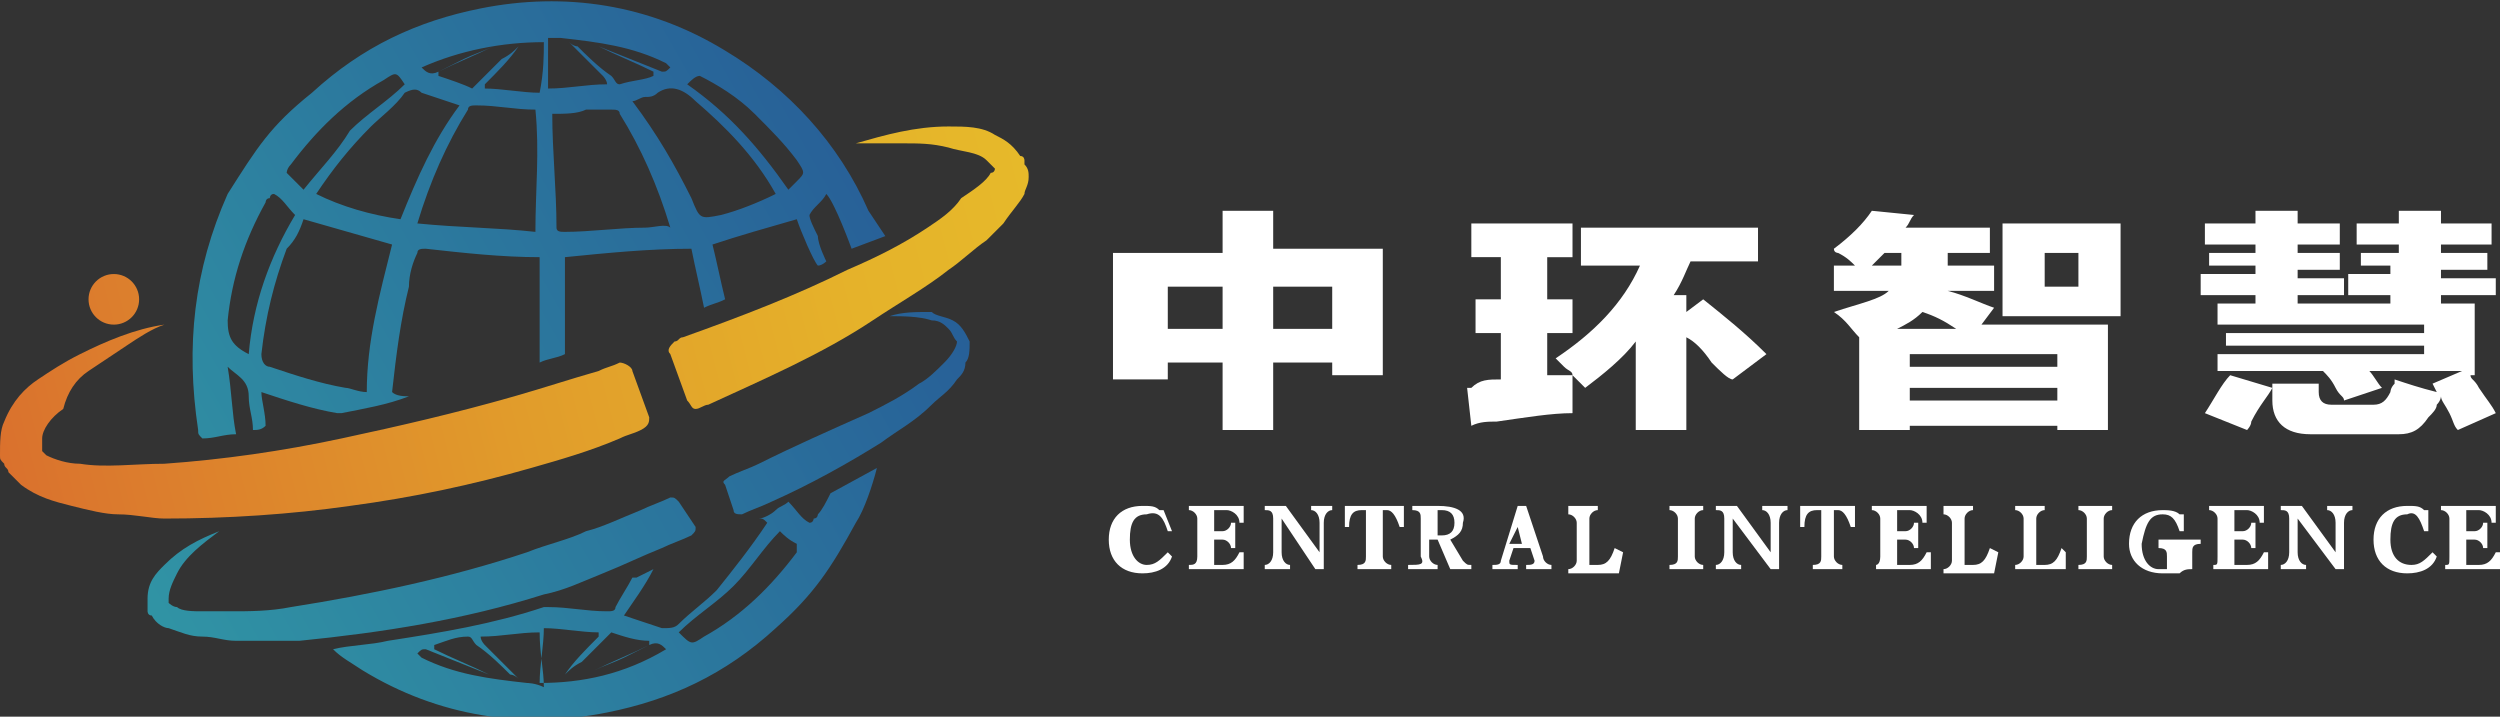
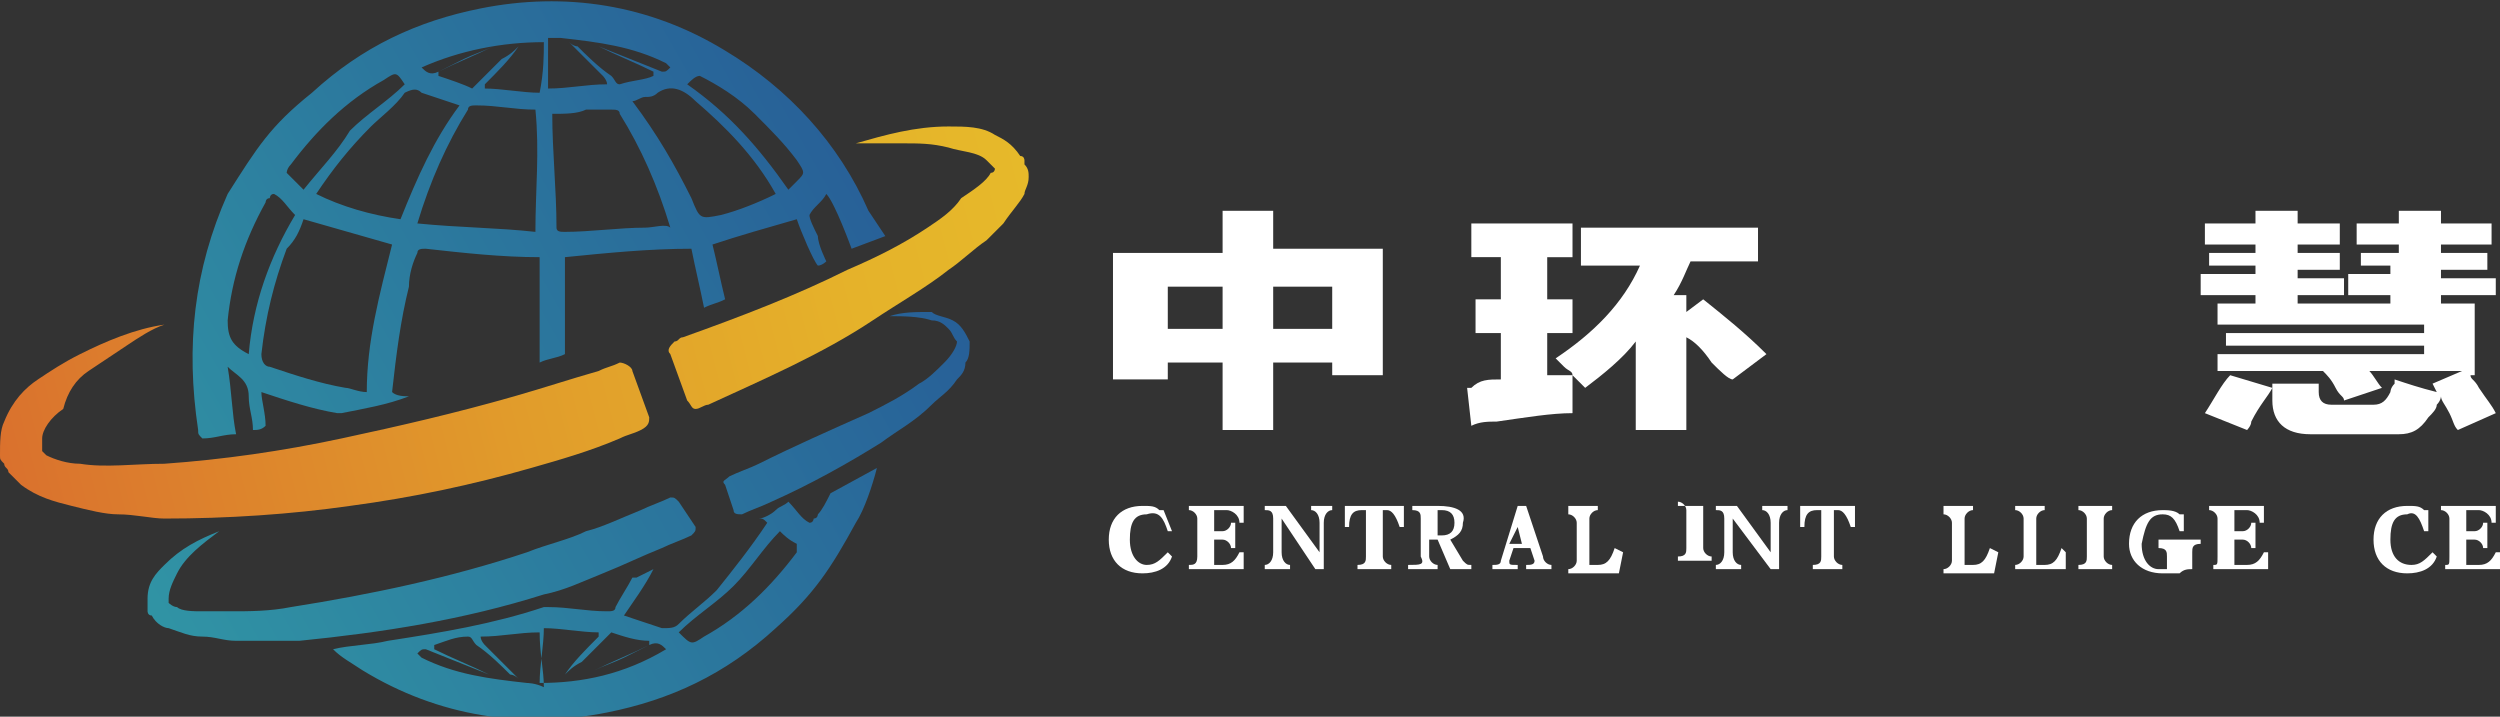
<svg xmlns="http://www.w3.org/2000/svg" version="1.1" id="图层_1" x="0px" y="0px" viewBox="0 0 59.3 17" style="enable-background:new 0 0 59.3 17;" xml:space="preserve">
  <rect x="0" y="0" width="59.3" height="17" fill="#333333" stroke="none" />
  <style type="text/css">
	.st0{fill:#FFFFFF;}
	.st1{fill:url(#SVGID_1_);}
	.st2{fill:url(#SVGID_2_);}
	.st3{fill:url(#SVGID_3_);}
	.st4{fill:url(#SVGID_4_);}
	.st5{fill:url(#SVGID_5_);}
	.st6{fill:url(#SVGID_6_);}
	.st7{fill:url(#SVGID_7_);}
	.st8{fill:url(#SVGID_8_);}
</style>
  <g>
    <g>
      <path class="st0" d="M30.2,5v0.9h2.6v3h-1.2V8.6h-1.4v1.6H29V8.6h-1.3V9h-1.3v-3H29V5H30.2z M27.7,6.8v1H29v-1H27.7z M31.6,6.8    h-1.4v1h1.4V6.8z" />
      <path class="st0" d="M37.3,7.1v0.8h-0.6v1c0.1,0,0.2,0,0.3,0c0.1,0,0.2,0,0.3,0c0-0.1-0.1-0.1-0.2-0.2c-0.1-0.1-0.2-0.2-0.2-0.2    c0.9-0.6,1.6-1.3,2-2.2h-1.4V5.4h4.2v0.8h-1.6C40,6.4,39.9,6.7,39.7,7H40v0.4l0.4-0.3c0.5,0.4,1,0.8,1.5,1.3l-0.8,0.6    C41,9,40.8,8.8,40.6,8.6C40.4,8.3,40.2,8.1,40,8v2.2h-1.2V8.1c-0.3,0.4-0.8,0.8-1.2,1.1c-0.1-0.1-0.2-0.2-0.3-0.3    c0,0.1,0,0.3,0,0.6c0,0.1,0,0.2,0,0.3c-0.5,0-1.1,0.1-1.8,0.2c-0.2,0-0.4,0-0.6,0.1l-0.1-0.9c0,0,0,0,0.1,0C35.1,9,35.3,9,35.6,9    V7.9H35V7.1h0.6v-1h-0.7V5.3h2.4v0.8h-0.6v1H37.3z" />
-       <path class="st0" d="M47.3,6.3v0.6h-1.1C46.6,7,47,7.2,47.3,7.3L47,7.7h3v2.5h-1.2v-0.1h-3.5v0.1h-1.2V8c-0.2-0.2-0.3-0.4-0.6-0.6    c0.6-0.2,1.1-0.3,1.3-0.5h-1.3V6.3H44c-0.1-0.1-0.2-0.2-0.4-0.3c0,0-0.1,0-0.1-0.1c0.4-0.3,0.7-0.6,0.9-0.9l1,0.1    c-0.1,0.1-0.1,0.2-0.2,0.3h2V6h-1c0,0.1,0,0.2,0,0.3H47.3z M45.1,6.3c0,0,0-0.1,0-0.1c0-0.1,0-0.1,0-0.2h-0.4    c-0.1,0.1-0.2,0.2-0.3,0.3H45.1z M45.6,7.4c-0.2,0.2-0.4,0.3-0.6,0.4h1.4C46.1,7.6,45.9,7.5,45.6,7.4z M45.3,8.4v0.3h3.5V8.4H45.3    z M45.3,9.2v0.3h3.5V9.2H45.3z M50.3,5.3v2.2h-2.8V5.3H50.3z M49.3,6.8V6h-0.8v0.8H49.3z" />
      <path class="st0" d="M52.3,9.8c0.2-0.3,0.4-0.7,0.6-0.9l1,0.3c-0.1,0.2-0.3,0.4-0.5,0.8c0,0.1-0.1,0.2-0.1,0.2L52.3,9.8z M59,6    v0.4h-1.1v0.2h1.3V7h-1.3v0.2h0.8v1.7h-0.1c0,0.1,0.1,0.1,0.2,0.3c0.2,0.3,0.3,0.4,0.4,0.6l-0.9,0.4c-0.1-0.1-0.1-0.2-0.2-0.4    c-0.1-0.2-0.2-0.3-0.2-0.4c0,0,0,0.1-0.1,0.2c0,0.1-0.1,0.2-0.2,0.3c-0.2,0.3-0.4,0.4-0.7,0.4h-2.1c-0.6,0-0.9-0.3-0.9-0.8V9.1H55    v0.2c0,0.2,0.1,0.3,0.3,0.3h1c0.2,0,0.3-0.1,0.4-0.3c0,0,0-0.1,0.1-0.2c0-0.1,0-0.1,0-0.1c0.3,0.1,0.6,0.2,1,0.3l-0.1-0.2l0.7-0.3    h-2.2c0.1,0.1,0.2,0.3,0.3,0.4l-0.9,0.3c0-0.1-0.1-0.1-0.2-0.3c-0.1-0.2-0.2-0.3-0.3-0.4h-2.5V8.4h4.9V8.2h-4.7V7.9h4.7V7.7h-4.9    V7.2h0.9V7h-1.3V6.5h1.3V6.3h-1.1V6h1.1V5.8h-1.2V5.3h1.2V5h1v0.3h1v0.5h-1V6h1v0.4h-1v0.2h1.1V7h-1.1v0.2h2.2V7h-1V6.5h1V6.3H56    V6h0.9V5.8h-1V5.3h1V5h1v0.3h1.2v0.5h-1.2V6H59z" />
    </g>
    <g>
      <path class="st0" d="M27.8,12.6l-0.1,0c-0.1-0.3-0.2-0.5-0.5-0.4c-0.3,0-0.4,0.2-0.4,0.6c0,0.4,0.2,0.6,0.4,0.6    c0.2,0,0.3-0.1,0.5-0.3l0.1,0.1c-0.1,0.3-0.4,0.4-0.7,0.4c-0.5,0-0.8-0.3-0.8-0.8c0-0.5,0.3-0.8,0.8-0.8c0.2,0,0.3,0,0.4,0.1    l0.1,0L27.8,12.6z" />
      <path class="st0" d="M28.4,13.2v-0.9c0-0.1-0.1-0.2-0.2-0.2V12h1.3l0,0.4l-0.1,0c0-0.2-0.2-0.3-0.3-0.3h-0.3v0.5h0.2    c0.1,0,0.2-0.1,0.2-0.2h0.1V13h-0.1c0-0.1-0.1-0.2-0.2-0.2h-0.2v0.6H29c0.2,0,0.3-0.1,0.4-0.3l0.1,0l0,0.4h-1.3v-0.1    C28.3,13.4,28.4,13.4,28.4,13.2z" />
      <path class="st0" d="M31,12h0.6v0.1c-0.1,0-0.2,0.1-0.2,0.3v1.1h-0.2l-0.8-1.2v0.8c0,0.2,0.1,0.3,0.2,0.3v0.1H30v-0.1    c0.1,0,0.2-0.1,0.2-0.3v-0.8c0-0.2-0.1-0.2-0.2-0.2V12h0.5l0.8,1.1v-0.7c0-0.2-0.1-0.3-0.2-0.3V12z" />
      <path class="st0" d="M32.2,13.5v-0.1c0.2,0,0.2-0.1,0.2-0.2v-1.1h-0.1c-0.2,0-0.3,0.1-0.3,0.4l-0.1,0l0-0.5h1.4l0,0.5l-0.1,0    c-0.1-0.3-0.2-0.4-0.3-0.4h-0.1v1.1c0,0.1,0.1,0.2,0.2,0.2v0.1H32.2z" />
      <path class="st0" d="M33.7,13.2v-0.9c0-0.1,0-0.2-0.2-0.2V12h0.6c0.4,0,0.7,0.1,0.6,0.4c0,0.2-0.1,0.3-0.3,0.4l0.3,0.5    c0.1,0.1,0.1,0.1,0.2,0.1v0.1h-0.5l-0.3-0.7h-0.2v0.4c0,0.1,0.1,0.2,0.2,0.2v0.1h-0.7v-0.1C33.7,13.4,33.8,13.4,33.7,13.2z     M34.1,12.7h0.1c0.2,0,0.3-0.1,0.3-0.3c0-0.2-0.1-0.3-0.3-0.3h-0.1V12.7z" />
      <path class="st0" d="M36.2,13.5v-0.1c0.1,0,0.2,0,0.2-0.1l-0.1-0.3h-0.4l-0.1,0.3c0,0.1,0,0.1,0.2,0.1v0.1h-0.6v-0.1    c0.1,0,0.2,0,0.2-0.1L36,12l0.2,0l0.4,1.2c0,0.1,0.1,0.2,0.2,0.2v0.1H36.2z M35.8,12.9h0.3L36,12.5L35.8,12.9z" />
      <path class="st0" d="M38.5,13.1l-0.1,0.5h-1.2v-0.1c0.1,0,0.2-0.1,0.2-0.2v-0.9c0-0.1-0.1-0.2-0.2-0.2V12h0.7v0.1    c-0.1,0-0.2,0.1-0.2,0.2v1.1h0.2c0.2,0,0.3-0.1,0.4-0.4L38.5,13.1z" />
-       <path class="st0" d="M39.7,12h0.7v0.1c-0.1,0-0.2,0.1-0.2,0.2v0.9c0,0.1,0.1,0.2,0.2,0.2v0.1h-0.8v-0.1c0.2,0,0.2-0.1,0.2-0.2    v-0.9c0-0.1-0.1-0.2-0.2-0.2V12z" />
+       <path class="st0" d="M39.7,12h0.7v0.1v0.9c0,0.1,0.1,0.2,0.2,0.2v0.1h-0.8v-0.1c0.2,0,0.2-0.1,0.2-0.2    v-0.9c0-0.1-0.1-0.2-0.2-0.2V12z" />
      <path class="st0" d="M41.8,12h0.6v0.1c-0.1,0-0.2,0.1-0.2,0.3v1.1H42l-0.9-1.2v0.8c0,0.2,0.1,0.3,0.2,0.3v0.1h-0.6v-0.1    c0.1,0,0.2-0.1,0.2-0.3v-0.8c0-0.2-0.1-0.2-0.2-0.2V12h0.5l0.8,1.1v-0.7c0-0.2-0.1-0.3-0.2-0.3V12z" />
      <path class="st0" d="M43,13.5v-0.1c0.2,0,0.2-0.1,0.2-0.2v-1.1h-0.1c-0.2,0-0.3,0.1-0.3,0.4l-0.1,0l0-0.5H44l0,0.5l-0.1,0    c-0.1-0.3-0.2-0.4-0.3-0.4h-0.1v1.1c0,0.1,0.1,0.2,0.2,0.2v0.1H43z" />
-       <path class="st0" d="M44.6,13.2v-0.9c0-0.1-0.1-0.2-0.2-0.2V12h1.3l0,0.4l-0.1,0c0-0.2-0.2-0.3-0.3-0.3h-0.3v0.5h0.2    c0.1,0,0.2-0.1,0.2-0.2h0.1V13h-0.1c0-0.1-0.1-0.2-0.2-0.2h-0.2v0.6h0.3c0.2,0,0.3-0.1,0.4-0.3l0.1,0l0,0.4h-1.3v-0.1    C44.5,13.4,44.6,13.4,44.6,13.2z" />
      <path class="st0" d="M47.4,13.1l-0.1,0.5h-1.2v-0.1c0.1,0,0.2-0.1,0.2-0.2v-0.9c0-0.1-0.1-0.2-0.2-0.2V12h0.7v0.1    c-0.1,0-0.2,0.1-0.2,0.2v1.1h0.2c0.2,0,0.3-0.1,0.4-0.4L47.4,13.1z" />
      <path class="st0" d="M49,13.1L49,13.5h-1.2v-0.1c0.1,0,0.2-0.1,0.2-0.2v-0.9c0-0.1-0.1-0.2-0.2-0.2V12h0.7v0.1    c-0.1,0-0.2,0.1-0.2,0.2v1.1h0.2c0.2,0,0.3-0.1,0.4-0.4L49,13.1z" />
      <path class="st0" d="M49.4,12h0.7v0.1c-0.1,0-0.2,0.1-0.2,0.2v0.9c0,0.1,0.1,0.2,0.2,0.2v0.1h-0.8v-0.1c0.2,0,0.2-0.1,0.2-0.2    v-0.9c0-0.1-0.1-0.2-0.2-0.2V12z" />
      <path class="st0" d="M51.5,12.8h0.7v0.1C52,12.9,52,13,52,13.1v0.2c0,0.1,0,0.1,0,0.2c-0.1,0-0.2,0-0.3,0.1c-0.1,0-0.3,0-0.4,0    c-0.5,0-0.8-0.3-0.8-0.7c0-0.5,0.3-0.8,0.8-0.8c0.1,0,0.3,0,0.4,0.1l0.1,0l0,0.4l-0.1,0c-0.1-0.3-0.2-0.4-0.4-0.4    c-0.3,0-0.4,0.2-0.5,0.7c0,0.4,0.2,0.6,0.4,0.6c0.1,0,0.2,0,0.2,0v-0.3c0-0.1,0-0.2-0.2-0.2V12.8z" />
      <path class="st0" d="M52.6,13.2v-0.9c0-0.1-0.1-0.2-0.2-0.2V12h1.3l0,0.4l-0.1,0c0-0.2-0.2-0.3-0.3-0.3H53v0.5h0.2    c0.1,0,0.2-0.1,0.2-0.2h0.1V13h-0.1c0-0.1-0.1-0.2-0.2-0.2H53v0.6h0.3c0.2,0,0.3-0.1,0.4-0.3l0.1,0l0,0.4h-1.3v-0.1    C52.6,13.4,52.6,13.4,52.6,13.2z" />
-       <path class="st0" d="M55.2,12h0.6v0.1c-0.1,0-0.2,0.1-0.2,0.3v1.1h-0.2l-0.9-1.2v0.8c0,0.2,0.1,0.3,0.2,0.3v0.1h-0.6v-0.1    c0.1,0,0.2-0.1,0.2-0.3v-0.8c0-0.2-0.1-0.2-0.2-0.2V12h0.5l0.8,1.1v-0.7c0-0.2-0.1-0.3-0.2-0.3V12z" />
      <path class="st0" d="M57.6,12.6l-0.1,0c-0.1-0.3-0.2-0.5-0.4-0.4c-0.3,0-0.4,0.2-0.4,0.6c0,0.4,0.2,0.6,0.5,0.6    c0.2,0,0.3-0.1,0.5-0.3l0.1,0.1c-0.1,0.3-0.4,0.4-0.7,0.4c-0.5,0-0.8-0.3-0.8-0.8c0-0.5,0.3-0.8,0.8-0.8c0.2,0,0.3,0,0.4,0.1    l0.1,0L57.6,12.6z" />
      <path class="st0" d="M58.1,13.2v-0.9c0-0.1-0.1-0.2-0.2-0.2V12h1.3l0,0.4l-0.1,0c0-0.2-0.2-0.3-0.3-0.3h-0.3v0.5h0.2    c0.1,0,0.2-0.1,0.2-0.2H59V13h-0.1c0-0.1-0.1-0.2-0.2-0.2h-0.2v0.6h0.3c0.2,0,0.3-0.1,0.4-0.3l0.1,0l0,0.4h-1.3v-0.1    C58.1,13.4,58.1,13.4,58.1,13.2z" />
    </g>
  </g>
  <g>
    <linearGradient id="SVGID_1_" gradientUnits="userSpaceOnUse" x1="24.418" y1="1.454" x2="-2.799" y2="8.526">
      <stop offset="0" style="stop-color:#E6BA2A" />
      <stop offset="0.192" style="stop-color:#E5B22A" />
      <stop offset="0.491" style="stop-color:#E19C2B" />
      <stop offset="0.859" style="stop-color:#DB782D" />
      <stop offset="1" style="stop-color:#D8682E" />
    </linearGradient>
-     <circle class="st1" cx="2.7" cy="7.1" r="0.6" />
    <linearGradient id="SVGID_2_" gradientUnits="userSpaceOnUse" x1="28.257" y1="6.69" x2="-1.389" y2="23.478">
      <stop offset="0" style="stop-color:#255294" />
      <stop offset="1" style="stop-color:#34AAAA" />
    </linearGradient>
    <path class="st2" d="M18,12.3c0.1,0,0.1,0,0.2,0.1c-0.4,0.6-0.8,1.1-1.2,1.6c-0.3,0.3-0.6,0.5-0.9,0.8c-0.1,0.1-0.2,0.1-0.4,0.1   c-0.3-0.1-0.6-0.2-0.9-0.3c0.2-0.3,0.5-0.7,0.7-1.1l-0.4,0.2c0,0-0.1,0-0.1,0c-0.1,0.2-0.3,0.5-0.4,0.7c0,0.1-0.1,0.1-0.2,0.1   c-0.5,0-0.9-0.1-1.4-0.1c0,0,0,0-0.1,0c-1.2,0.4-2.4,0.6-3.7,0.8c0,0,0,0,0,0c0,0,0,0,0,0c-0.4,0.1-0.9,0.1-1.3,0.2   c0.2,0.2,0.4,0.3,0.7,0.5c1.8,1.1,3.8,1.4,5.8,1c1.5-0.3,2.8-0.9,4-2c0.9-0.8,1.3-1.4,1.9-2.5c0.2-0.3,0.4-0.9,0.5-1.3l-1.1,0.6   c-0.1,0.2-0.2,0.4-0.3,0.5c0,0,0,0.1-0.1,0.1c0,0,0,0.1-0.1,0.1c-0.2-0.1-0.3-0.3-0.5-0.5c0,0,0,0,0,0l0,0   c-0.1,0.1-0.2,0.1-0.3,0.2C18.3,12.2,18.1,12.3,18,12.3z M12.5,16.2c-0.9-0.1-1.7-0.2-2.5-0.6c0,0,0,0-0.1-0.1   c0.1-0.1,0.1-0.1,0.2-0.1c0.5,0.2,1,0.4,1.5,0.6c0,0,0,0,0,0c-0.4-0.2-0.9-0.4-1.3-0.6c0,0,0-0.1,0-0.1c0.3-0.1,0.5-0.2,0.8-0.2   c0.1,0,0.1,0.1,0.2,0.2c0.3,0.2,0.6,0.5,0.8,0.7c0,0,0.1,0,0.2,0.1c-0.3-0.3-0.6-0.6-0.8-0.8c0,0-0.1-0.1-0.1-0.2   c0.5,0,0.9-0.1,1.4-0.1c0,0.5,0.1,0.9,0.1,1.3C12.7,16.2,12.5,16.2,12.5,16.2z M12.8,16.2c0-0.4,0.1-0.9,0.1-1.3   c0.4,0,0.9,0.1,1.3,0.1c0,0,0,0.1,0,0.1c-0.3,0.3-0.6,0.6-0.8,0.9c0,0,0,0,0,0c0.1-0.1,0.2-0.2,0.4-0.3c0.2-0.2,0.4-0.4,0.6-0.6   c0,0,0.1-0.1,0.1-0.1c0.3,0.1,0.6,0.2,0.9,0.2c0,0,0,0.1,0,0.1c-0.4,0.2-0.9,0.4-1.3,0.6c0,0,0,0,0,0c0.2-0.1,0.5-0.2,0.7-0.3   c0.2-0.1,0.4-0.2,0.6-0.3c0.2-0.1,0.3,0,0.4,0.1C14.8,16,13.8,16.2,12.8,16.2z M18.9,12.9c0,0,0,0.1,0,0.2c-0.6,0.8-1.3,1.5-2.2,2   c-0.3,0.2-0.3,0.2-0.6-0.1c0.4-0.4,0.9-0.7,1.3-1.1c0.4-0.4,0.7-0.9,1.1-1.3C18.6,12.7,18.7,12.8,18.9,12.9z" />
    <linearGradient id="SVGID_3_" gradientUnits="userSpaceOnUse" x1="25.323" y1="4.936" x2="-1.894" y2="12.008">
      <stop offset="0" style="stop-color:#E6BA2A" />
      <stop offset="0.192" style="stop-color:#E5B22A" />
      <stop offset="0.491" style="stop-color:#E19C2B" />
      <stop offset="0.859" style="stop-color:#DB782D" />
      <stop offset="1" style="stop-color:#D8682E" />
    </linearGradient>
    <path class="st3" d="M15.4,9.9L15,8.8c0-0.1-0.2-0.2-0.3-0.2c-0.2,0.1-0.3,0.1-0.5,0.2c-0.7,0.2-1.3,0.4-2,0.6   c-1.4,0.4-2.7,0.7-4.1,1c-1.4,0.3-2.8,0.5-4.2,0.6c-0.7,0-1.4,0.1-2,0c-0.3,0-0.6-0.1-0.8-0.2c0,0-0.1-0.1-0.1-0.1c0,0,0,0,0,0   c0,0,0,0,0,0c0-0.1,0-0.2,0-0.3c0-0.2,0.2-0.5,0.5-0.7C1.6,9.3,1.8,9,2.1,8.8C2.4,8.6,2.7,8.4,3,8.2C3.3,8,3.6,7.8,3.9,7.7   C3.2,7.8,2.5,8.1,1.9,8.4C1.5,8.6,1.2,8.8,0.9,9c-0.3,0.2-0.6,0.5-0.8,1C0,10.2,0,10.5,0,10.8c0,0.1,0,0.1,0.1,0.2   c0,0.1,0.1,0.1,0.1,0.2c0.1,0.1,0.2,0.2,0.3,0.3c0.4,0.3,0.8,0.4,1.2,0.5c0.4,0.1,0.8,0.2,1.1,0.2c0.4,0,0.8,0.1,1.1,0.1   c1.5,0,3-0.1,4.4-0.3c1.5-0.2,2.9-0.5,4.3-0.9c0.7-0.2,1.4-0.4,2.1-0.7c0.2-0.1,0.3-0.1,0.5-0.2C15.4,10.1,15.4,10,15.4,9.9z" />
    <linearGradient id="SVGID_4_" gradientUnits="userSpaceOnUse" x1="25.278" y1="4.764" x2="-1.939" y2="11.837">
      <stop offset="0" style="stop-color:#E6BA2A" />
      <stop offset="0.192" style="stop-color:#E5B22A" />
      <stop offset="0.491" style="stop-color:#E19C2B" />
      <stop offset="0.859" style="stop-color:#DB782D" />
      <stop offset="1" style="stop-color:#D8682E" />
    </linearGradient>
    <path class="st4" d="M24.3,3.9c0,0,0-0.1,0-0.1c0,0,0-0.1-0.1-0.1c-0.2-0.3-0.4-0.4-0.6-0.5C23.3,3,22.9,3,22.5,3   c-0.8,0-1.5,0.2-2.2,0.4c0.4,0,0.7,0,1.1,0c0.4,0,0.7,0,1.1,0.1c0.3,0.1,0.7,0.1,0.9,0.3C23.5,3.9,23.6,4,23.6,4c0,0,0,0,0,0   c0,0,0,0,0,0c0,0,0,0,0,0c0,0,0,0.1-0.1,0.1c-0.1,0.2-0.4,0.4-0.7,0.6C22.6,5,22.3,5.2,22,5.4c-0.6,0.4-1.2,0.7-1.9,1   C18.9,7,17.6,7.5,16.2,8c-0.1,0-0.1,0.1-0.2,0.1c-0.1,0.1-0.2,0.2-0.1,0.3l0.4,1.1c0.1,0.1,0.1,0.2,0.2,0.2c0.1,0,0.2-0.1,0.3-0.1   c1.3-0.6,2.7-1.2,3.9-2c0.6-0.4,1.3-0.8,1.8-1.2c0.3-0.2,0.6-0.5,0.9-0.7c0.1-0.1,0.3-0.3,0.4-0.4C24,5,24.2,4.8,24.3,4.6   c0-0.1,0.1-0.2,0.1-0.4C24.4,4.1,24.4,4,24.3,3.9z" />
    <linearGradient id="SVGID_5_" gradientUnits="userSpaceOnUse" x1="23.142" y1="7.718" x2="8.582" y2="20.648">
      <stop offset="0" style="stop-color:#255294" />
      <stop offset="1" style="stop-color:#34AAAA" />
    </linearGradient>
-     <path class="st5" d="M22.6,8.2C22.6,8.2,22.6,8.2,22.6,8.2C22.6,8.2,22.6,8.2,22.6,8.2L22.6,8.2z" />
    <linearGradient id="SVGID_6_" gradientUnits="userSpaceOnUse" x1="27.479" y1="5.316" x2="-2.167" y2="22.103">
      <stop offset="0" style="stop-color:#255294" />
      <stop offset="1" style="stop-color:#34AAAA" />
    </linearGradient>
    <path class="st6" d="M23,8.1L23,8.1c-0.1-0.2-0.2-0.4-0.4-0.5c-0.2-0.1-0.4-0.1-0.5-0.2c-0.4,0-0.7,0-1,0.1c0.3,0,0.7,0,1,0.1   c0.2,0,0.3,0.1,0.4,0.2c0.1,0.1,0.1,0.2,0.2,0.3c0,0,0,0,0,0l0,0c0,0,0,0,0,0c0,0.1-0.1,0.3-0.3,0.5C22.2,8.8,22,9,21.8,9.1   c-0.4,0.3-0.8,0.5-1.2,0.7c-0.9,0.4-1.8,0.8-2.6,1.2c-0.2,0.1-0.5,0.2-0.7,0.3c-0.1,0.1-0.2,0.1-0.1,0.2l0.2,0.6   c0,0.1,0.1,0.1,0.2,0.1c0.2-0.1,0.5-0.2,0.7-0.3c0.9-0.4,1.8-0.9,2.6-1.4c0.4-0.3,0.8-0.5,1.2-0.9c0.2-0.2,0.4-0.3,0.6-0.6   c0.1-0.1,0.2-0.2,0.2-0.4C23,8.5,23,8.3,23,8.1L23,8.1z" />
    <linearGradient id="SVGID_7_" gradientUnits="userSpaceOnUse" x1="26.5" y1="3.586" x2="-3.146" y2="20.374">
      <stop offset="0" style="stop-color:#255294" />
      <stop offset="1" style="stop-color:#34AAAA" />
    </linearGradient>
    <path class="st7" d="M16.1,11.9c-0.1-0.1-0.1-0.1-0.2-0.1c-0.2,0.1-0.5,0.2-0.7,0.3c-0.5,0.2-0.9,0.4-1.3,0.5   c-0.4,0.2-0.9,0.3-1.4,0.5c-1.8,0.6-3.7,1-5.6,1.3c-0.5,0.1-1,0.1-1.4,0.1c-0.2,0-0.5,0-0.7,0c-0.2,0-0.5,0-0.6-0.1   c-0.1,0-0.2-0.1-0.2-0.1c0,0,0,0,0,0c0,0,0,0,0,0c0,0,0-0.1,0-0.1c0-0.2,0.1-0.4,0.2-0.6c0.2-0.4,0.6-0.7,1-1   c-0.5,0.2-0.9,0.4-1.3,0.8c-0.2,0.2-0.4,0.4-0.4,0.8c0,0.1,0,0.2,0,0.2c0,0,0,0.1,0,0.1c0,0,0,0.1,0.1,0.1c0.1,0.2,0.3,0.3,0.4,0.3   c0.3,0.1,0.5,0.2,0.8,0.2c0.3,0,0.5,0.1,0.8,0.1c0.5,0,1,0,1.5,0c2-0.2,3.9-0.5,5.8-1.1c0.5-0.1,0.9-0.3,1.4-0.5   c0.5-0.2,0.9-0.4,1.4-0.6c0.2-0.1,0.5-0.2,0.7-0.3c0.1-0.1,0.1-0.1,0.1-0.2L16.1,11.9z" />
    <linearGradient id="SVGID_8_" gradientUnits="userSpaceOnUse" x1="23.547" y1="-1.625" x2="-6.097" y2="15.161">
      <stop offset="0" style="stop-color:#255294" />
      <stop offset="1" style="stop-color:#34AAAA" />
    </linearGradient>
    <path class="st8" d="M20.6,5L20.6,5c-0.7-1.6-1.9-2.9-3.4-3.8c-1.8-1.1-3.8-1.4-5.8-1c-1.5,0.3-2.8,0.9-4,2C6.4,3,6.1,3.5,5.4,4.6   c-0.8,1.8-1,3.6-0.7,5.6c0,0.1,0,0.1,0.1,0.2c0.3,0,0.5-0.1,0.8-0.1c-0.1-0.5-0.1-1-0.2-1.6C5.6,8.9,5.9,9,5.9,9.4   C5.9,9.7,6,9.9,6,10.2c0.1,0,0.2,0,0.3-0.1c0-0.3-0.1-0.6-0.1-0.8c0.6,0.2,1.2,0.4,1.8,0.5c0,0,0.1,0,0.1,0   c0.5-0.1,1.1-0.2,1.6-0.4c-0.1,0-0.3,0-0.4-0.1c0.1-0.9,0.2-1.7,0.4-2.5c0-0.3,0.1-0.6,0.2-0.8c0-0.1,0.1-0.1,0.2-0.1   c0.9,0.1,1.8,0.2,2.7,0.2c0,0.8,0,1.7,0,2.5c0.2-0.1,0.4-0.1,0.6-0.2c0-0.8,0-1.6,0-2.3c1-0.1,2-0.2,3-0.2c0.1,0.5,0.2,0.9,0.3,1.4   c0.2-0.1,0.3-0.1,0.5-0.2c-0.1-0.4-0.2-0.9-0.3-1.3c0.6-0.2,1.3-0.4,2-0.6c0.1,0.3,0.4,1,0.5,1.1c0.1,0,0.2-0.1,0.2-0.1   c0,0-0.2-0.4-0.2-0.6c-0.1-0.2-0.2-0.4-0.2-0.5c0.1-0.2,0.3-0.3,0.4-0.5c0.2,0.2,0.6,1.3,0.6,1.3l0.8-0.3L20.6,5z M6.9,3.9   c0.6-0.8,1.3-1.5,2.2-2C9.4,1.7,9.4,1.7,9.6,2C9.2,2.4,8.7,2.7,8.3,3.1C8,3.6,7.6,4,7.2,4.5C7.1,4.4,7,4.3,6.8,4.1   C6.8,4.1,6.8,4,6.9,3.9z M5.9,8.4C5.5,8.2,5.4,8,5.4,7.6c0.1-1,0.4-1.9,0.9-2.8c0,0,0-0.1,0.1-0.1c0,0,0-0.1,0.1-0.1   c0.2,0.1,0.3,0.3,0.5,0.5C6.4,6.1,6,7.2,5.9,8.4z M8.7,9.3c-0.2,0-0.4-0.1-0.5-0.1C7.6,9.1,7,8.9,6.4,8.7c-0.1,0-0.2-0.1-0.2-0.3   c0.1-0.9,0.3-1.7,0.6-2.5C7,5.7,7.1,5.5,7.2,5.2c0.7,0.2,1.4,0.4,2.1,0.6C9,7,8.7,8.1,8.7,9.3z M9.5,5.2c-0.7-0.1-1.4-0.3-2-0.6   C7.9,4,8.3,3.5,8.8,3C9,2.8,9.4,2.5,9.6,2.2C9.8,2.1,9.9,2.1,10,2.2c0.3,0.1,0.6,0.2,0.9,0.3C10.3,3.3,9.9,4.2,9.5,5.2z M12.7,5.5   c-0.9-0.1-1.8-0.1-2.8-0.2c0.3-1,0.7-1.9,1.2-2.7c0-0.1,0.1-0.1,0.2-0.1c0.5,0,0.9,0.1,1.4,0.1C12.8,3.6,12.7,4.5,12.7,5.5z    M12.8,2.2c-0.4,0-0.9-0.1-1.3-0.1c0,0,0-0.1,0-0.1c0.3-0.3,0.6-0.6,0.8-0.9c0,0,0,0,0,0c-0.1,0.1-0.2,0.2-0.4,0.3   c-0.2,0.2-0.4,0.4-0.6,0.6c0,0-0.1,0.1-0.1,0.1C11,2,10.7,1.9,10.4,1.8c0,0,0-0.1,0-0.1c0.4-0.2,0.9-0.4,1.3-0.6c0,0,0,0,0,0   c-0.2,0.1-0.5,0.2-0.7,0.3c-0.2,0.1-0.4,0.2-0.6,0.3c-0.2,0.1-0.3,0-0.4-0.1c0.9-0.4,1.9-0.6,2.9-0.6C12.9,1.3,12.9,1.7,12.8,2.2z    M13,0.9c0.1,0,0.3,0,0.3,0c0.9,0.1,1.7,0.2,2.5,0.6c0,0,0,0,0.1,0.1c-0.1,0.1-0.1,0.1-0.2,0.1c-0.5-0.2-1-0.4-1.5-0.6c0,0,0,0,0,0   c0.4,0.2,0.9,0.4,1.3,0.6c0,0,0,0.1,0,0.1C15.3,1.9,15,1.9,14.7,2c-0.1,0-0.1-0.1-0.2-0.2c-0.3-0.2-0.6-0.5-0.8-0.7   c0,0-0.1,0-0.2-0.1c0.3,0.3,0.6,0.6,0.8,0.8c0,0,0.1,0.1,0.1,0.2c-0.5,0-0.9,0.1-1.4,0.1C13,1.7,13,1.3,13,0.9z M15.3,5.4   c-0.6,0-1.3,0.1-1.9,0.1c-0.1,0-0.2,0-0.2-0.1c0-0.9-0.1-1.8-0.1-2.7c0,0,0,0,0,0c0.3,0,0.6,0,0.8-0.1c0.2,0,0.4,0,0.6,0   c0.1,0,0.2,0,0.2,0.1c0.5,0.8,0.9,1.7,1.2,2.7C15.8,5.3,15.5,5.4,15.3,5.4z M17.1,5.1c-0.5,0.1-0.5,0.1-0.7-0.4   C16,3.9,15.6,3.2,15,2.4c0.1,0,0.2-0.1,0.3-0.1c0.1,0,0.2,0,0.3-0.1c0.3-0.2,0.6-0.1,0.9,0.2c0.7,0.6,1.4,1.3,1.9,2.2   C18,4.8,17.5,5,17.1,5.1z M18.9,4.3c-0.1,0.1-0.1,0.1-0.2,0.2c-0.7-1-1.4-1.8-2.4-2.5c0.1-0.1,0.2-0.2,0.3-0.2   C17,2,17.5,2.3,17.9,2.7c0.4,0.4,0.7,0.7,1,1.1C19.1,4.1,19.1,4.1,18.9,4.3z" />
  </g>
</svg>